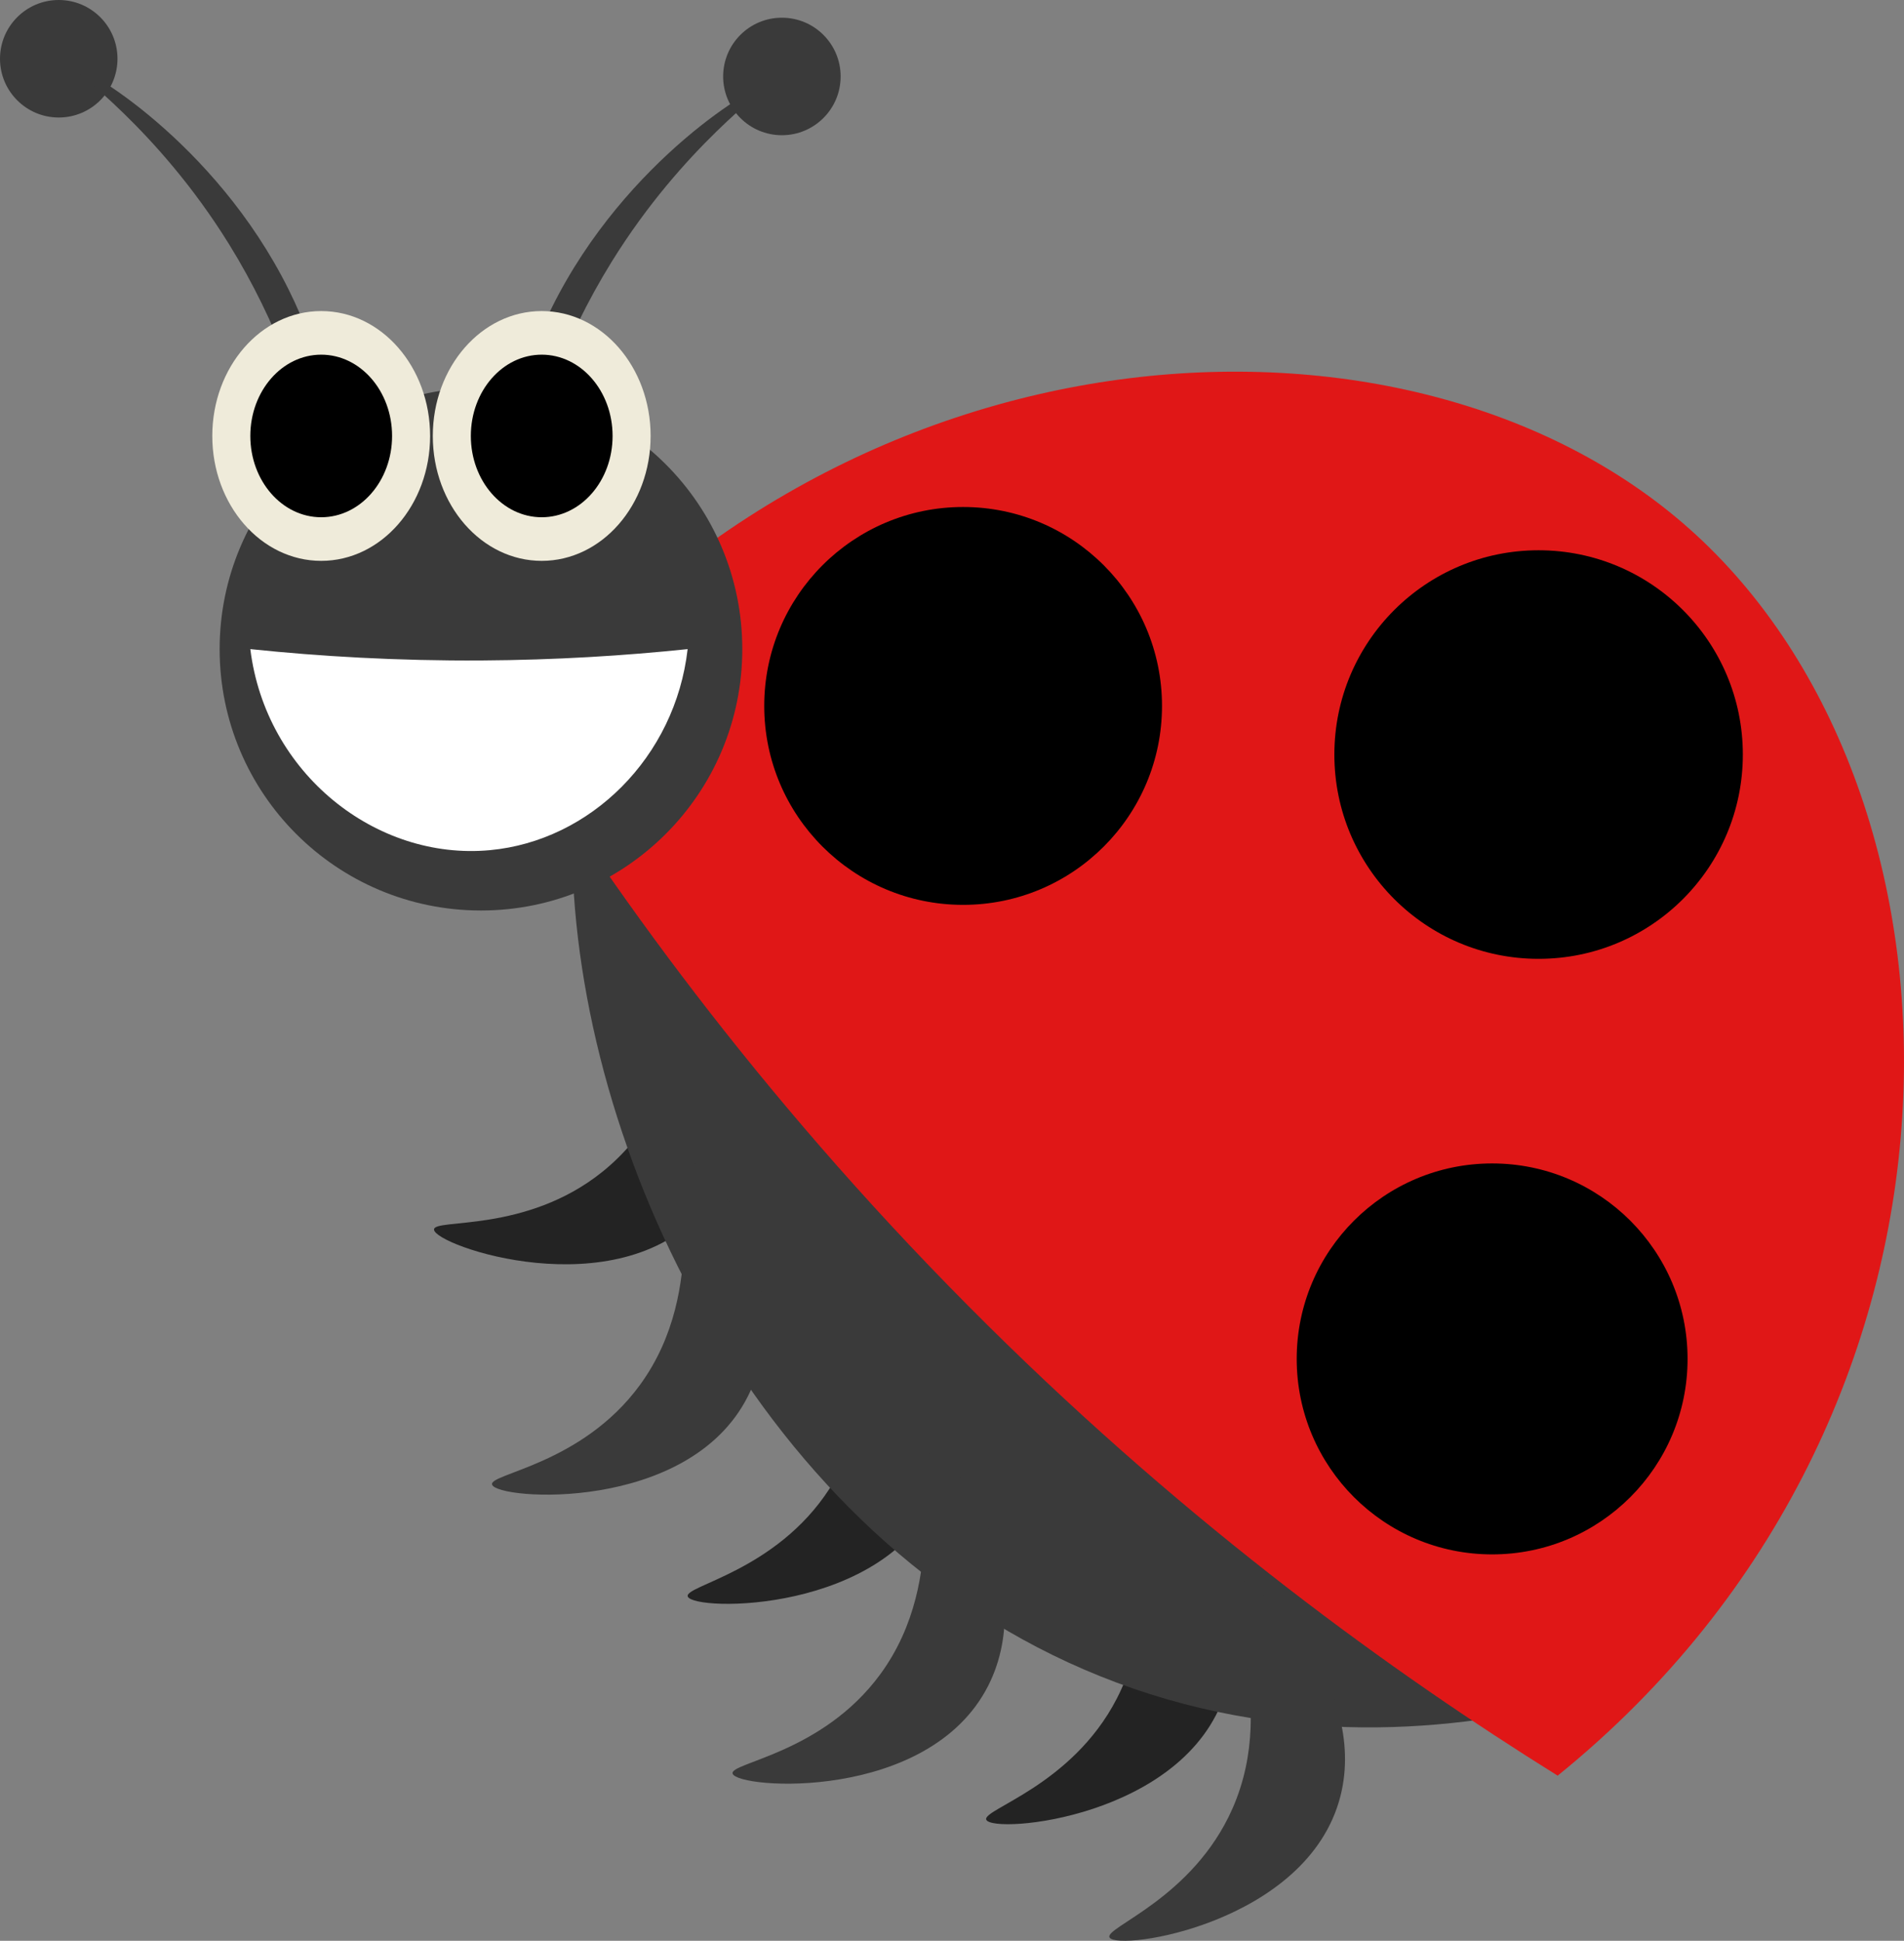
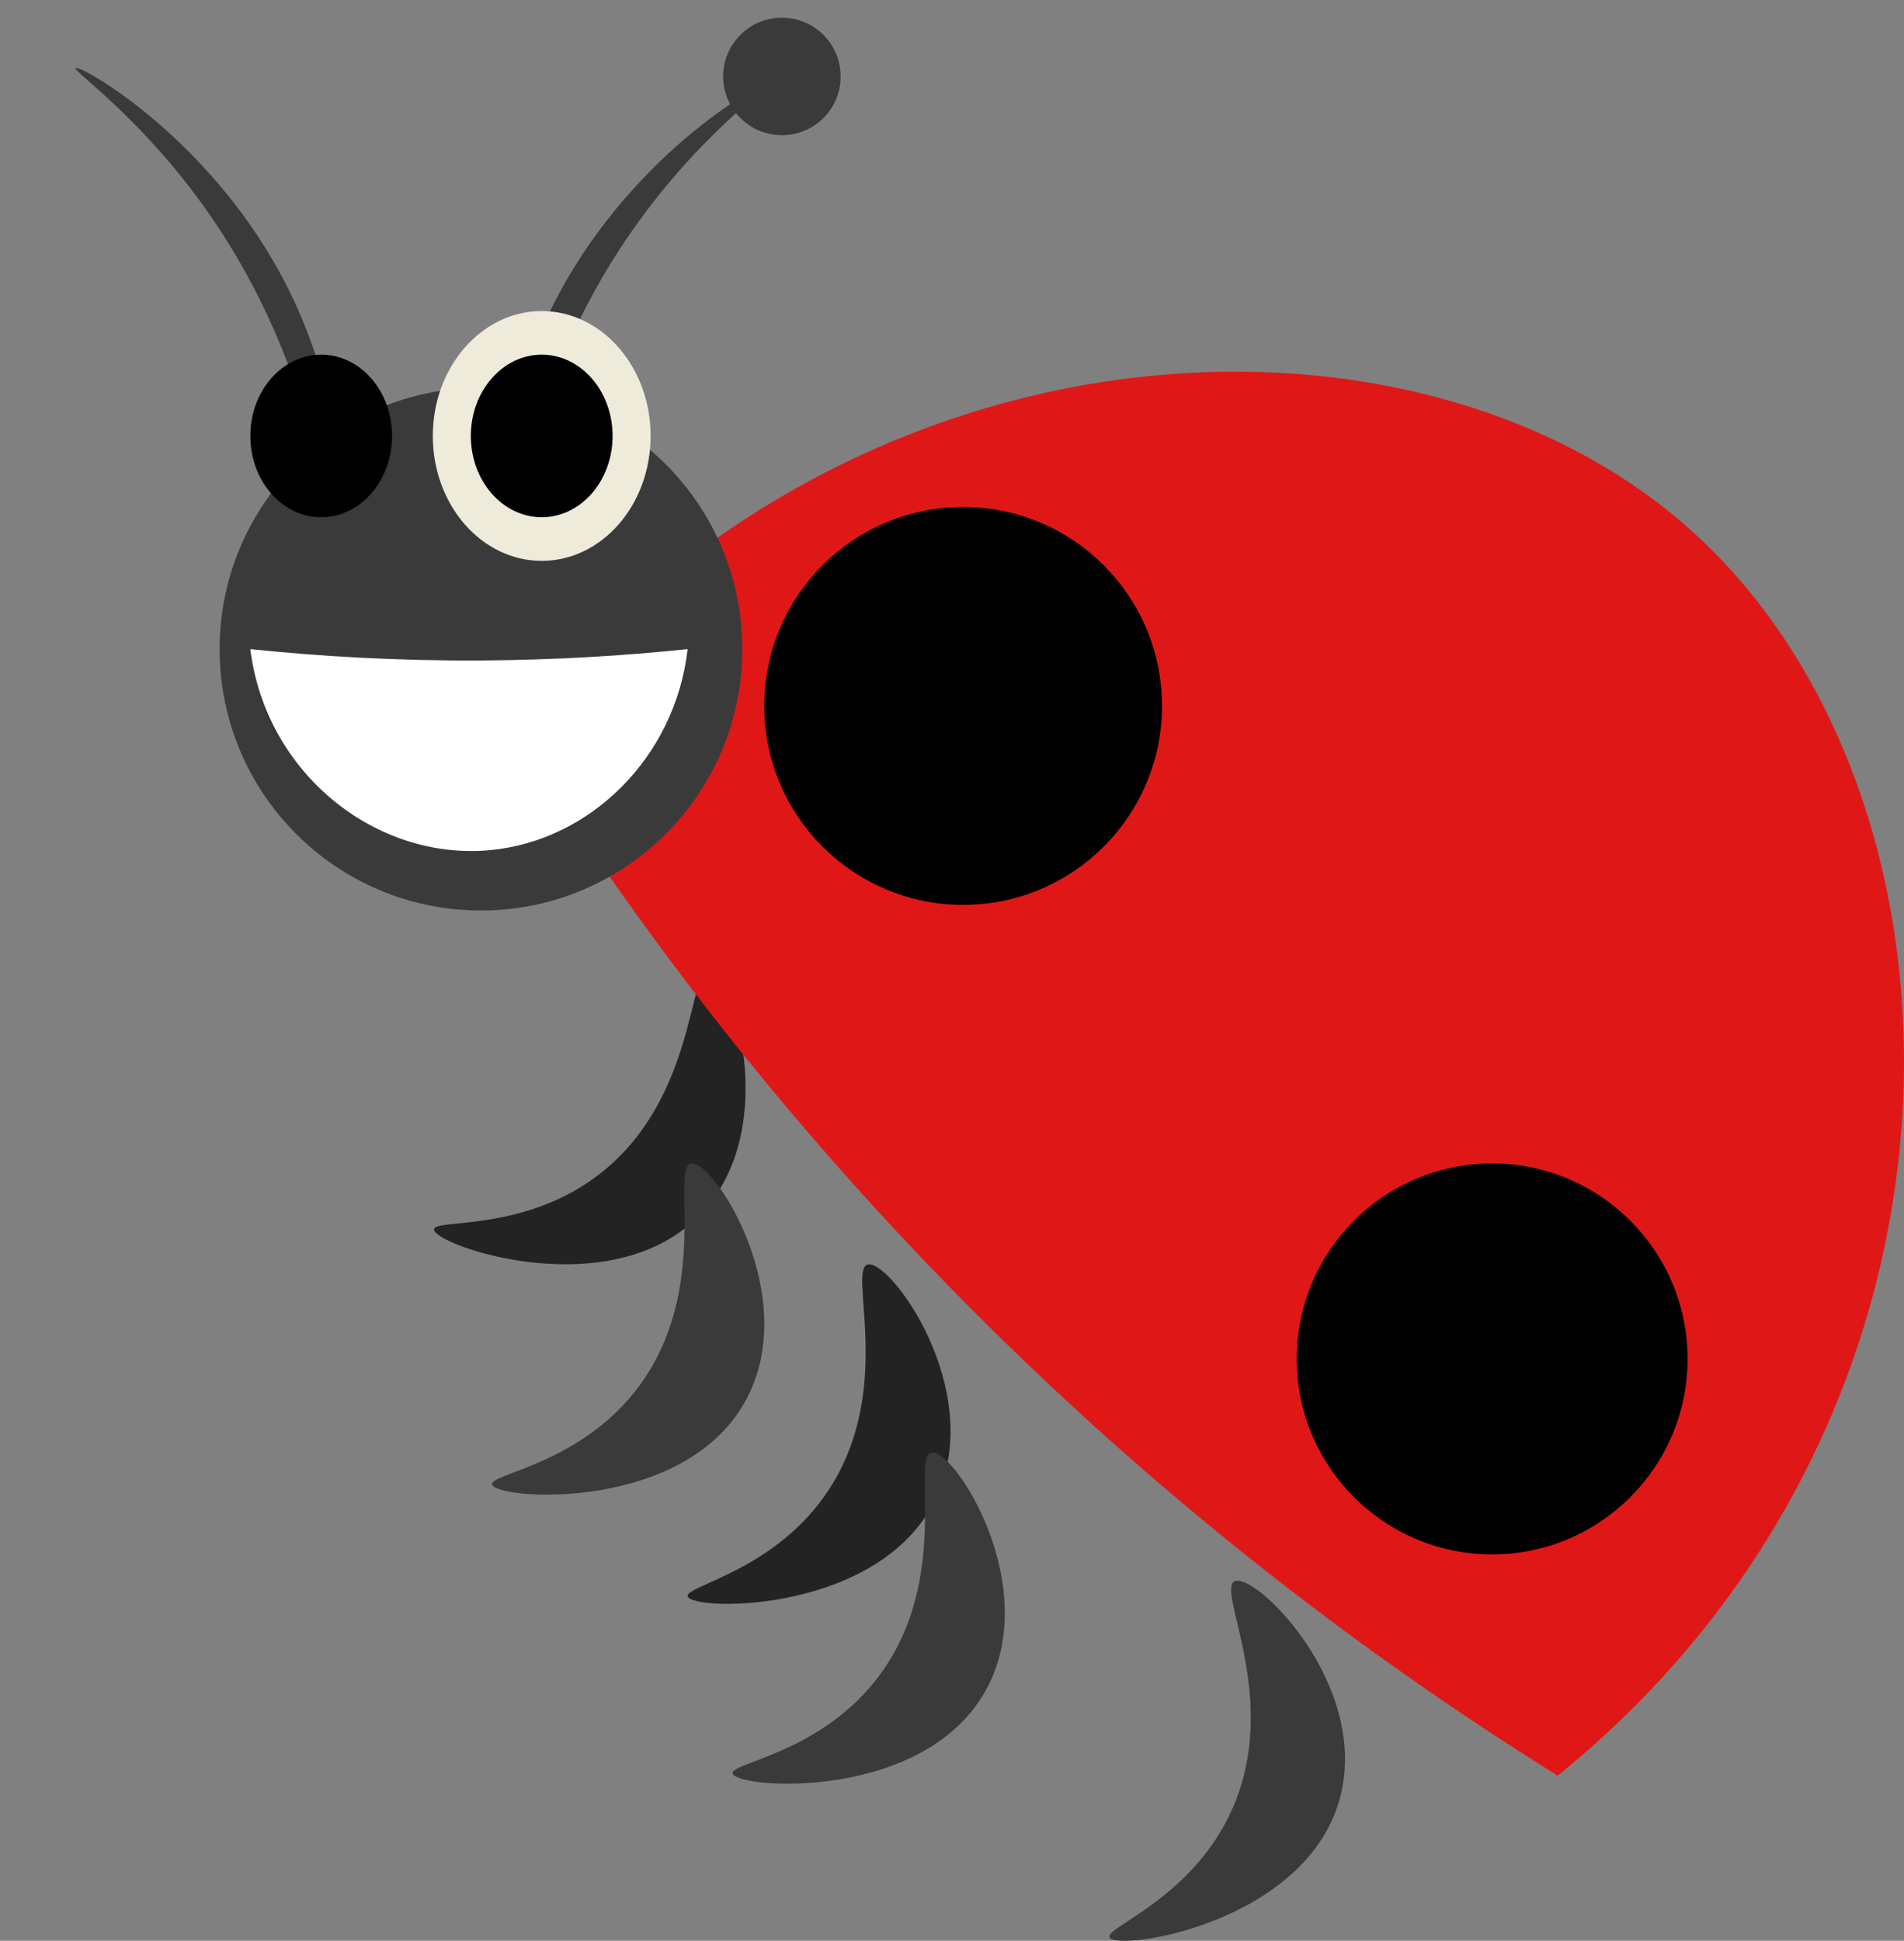
<svg xmlns="http://www.w3.org/2000/svg" id="Layer_1" data-name="Layer 1" viewBox="0 0 910.15 927.53">
  <rect x="0" y="0" width="910.15" height="927.53" fill="#808080" stroke="none" />
  <g>
    <path d="m339.01,464.02c-10.02-.81-6.15,59.89-51.03,95.98-36.74,29.55-80.7,22.12-80.51,27.63.26,7.72,87.09,37.69,128.95-9.02,36.93-41.21,13.43-113.72,2.59-114.59Z" style="fill: #232323; stroke-width: 0px;" />
    <path d="m414.81,604.3c-9.76,2.38,12.98,58.79-18.29,107.16-25.6,39.59-69.66,46.35-67.75,51.53,2.67,7.25,94.52,8.42,119.58-49.08,22.11-50.72-22.98-112.18-33.54-109.6Z" style="fill: #232323; stroke-width: 0px;" />
-     <path d="m541.53,703.35c-9.48,3.33,18.69,57.23-7.68,108.43-21.59,41.92-64.77,52.97-62.37,57.93,3.37,6.95,94.89-.91,114.19-60.59,17.02-52.65-33.89-109.38-44.14-105.78Z" style="fill: #232323; stroke-width: 0px;" />
-     <path d="m277.52,343.34c-2.98,20.86-5.53,49.95-3.18,84.34,9.94,145.78,103.64,327.51,275.31,381.93,86.88,27.54,167.79,14.25,221.2-1.59-2.92-49.12-16.82-167.14-103.44-276.9-141.03-178.72-357.68-187.07-389.89-187.78Z" style="fill: #3a3a3a; stroke-width: 0px;" />
    <path d="m330.28,556.06c-9.89,1.81,9.57,59.44-24.44,105.92-27.84,38.05-72.22,42.25-70.61,47.53,2.25,7.39,93.88,13.86,122.22-42.1,25-49.36-16.47-113.32-27.16-111.35Z" style="fill: #3a3a3a; stroke-width: 0px;" />
    <path d="m445.26,694.19c-9.89,1.81,9.57,59.44-24.44,105.92-27.84,38.05-72.22,42.25-70.61,47.53,2.25,7.39,93.88,13.86,122.22-42.1,25-49.36-16.47-113.32-27.16-111.35Z" style="fill: #3a3a3a; stroke-width: 0px;" />
    <path d="m590.25,755.65c-9.26,3.9,22.12,56-1.11,108.7-19.02,43.14-61.45,56.79-58.75,61.59,3.78,6.74,94.66-6.64,110.32-67.38,13.81-53.58-40.44-107.13-50.45-102.92Z" style="fill: #3a3a3a; stroke-width: 0px;" />
  </g>
  <path d="m245.7,349.71c50.8,81.58,123.91,182.18,226.48,283.71,97.42,96.43,193.49,166.04,272.41,215.19,212.62-172.01,205.69-469.15,62.86-595.97-134.14-119.1-405.31-103.2-561.76,97.07Z" style="fill: #e01717; stroke-width: 0px;" />
  <circle cx="460.39" cy="337.37" r="95.07" style="stroke-width: 0px;" />
  <circle cx="713.27" cy="649.44" r="93.42" style="stroke-width: 0px;" />
-   <circle cx="735.48" cy="360.61" r="97.63" style="stroke-width: 0px;" />
  <g>
    <circle cx="373.76" cy="36.54" r="28.08" style="fill: #3a3a3a; stroke-width: 0px;" />
    <path d="m365.65,41.05c-1.87-2.03-66.19,34.13-101.85,105.92-31.36,63.15-26.56,125.71-23.09,126.29,3.77.63,4.53-71.96,51.6-148.02,34.54-55.81,74.86-82.54,73.33-84.19Z" style="fill: #3a3a3a; stroke-width: 0px;" />
-     <circle cx="28.08" cy="28.08" r="28.08" style="fill: #3a3a3a; stroke-width: 0px;" />
    <path d="m36.19,32.59c1.87-2.03,66.19,34.13,101.85,105.92,31.36,63.15,26.56,125.71,23.09,126.29-3.77.63-4.53-71.96-51.6-148.02C74.98,60.97,34.66,34.25,36.19,32.59Z" style="fill: #3a3a3a; stroke-width: 0px;" />
    <circle cx="229.91" cy="310.22" r="124.92" style="fill: #3a3a3a; stroke-width: 0px;" />
-     <ellipse cx="153.54" cy="208.35" rx="52.06" ry="59.69" style="fill: #efebda; stroke-width: 0px;" />
    <ellipse cx="153.54" cy="208.35" rx="33.88" ry="38.85" style="stroke-width: 0px;" />
    <ellipse cx="258.95" cy="208.35" rx="52.06" ry="59.69" style="fill: #efebda; stroke-width: 0px;" />
    <ellipse cx="258.95" cy="208.35" rx="33.88" ry="38.85" style="stroke-width: 0px;" />
    <path d="m119.66,310.22c33.26,3.47,70.3,5.66,110.54,5.42,35.55-.21,68.52-2.29,98.5-5.42-5.9,51.68-46.49,91.62-94.5,96.08-54.59,5.08-107.22-36.77-114.54-96.08Z" style="fill: #fff; stroke-width: 0px;" />
  </g>
</svg>